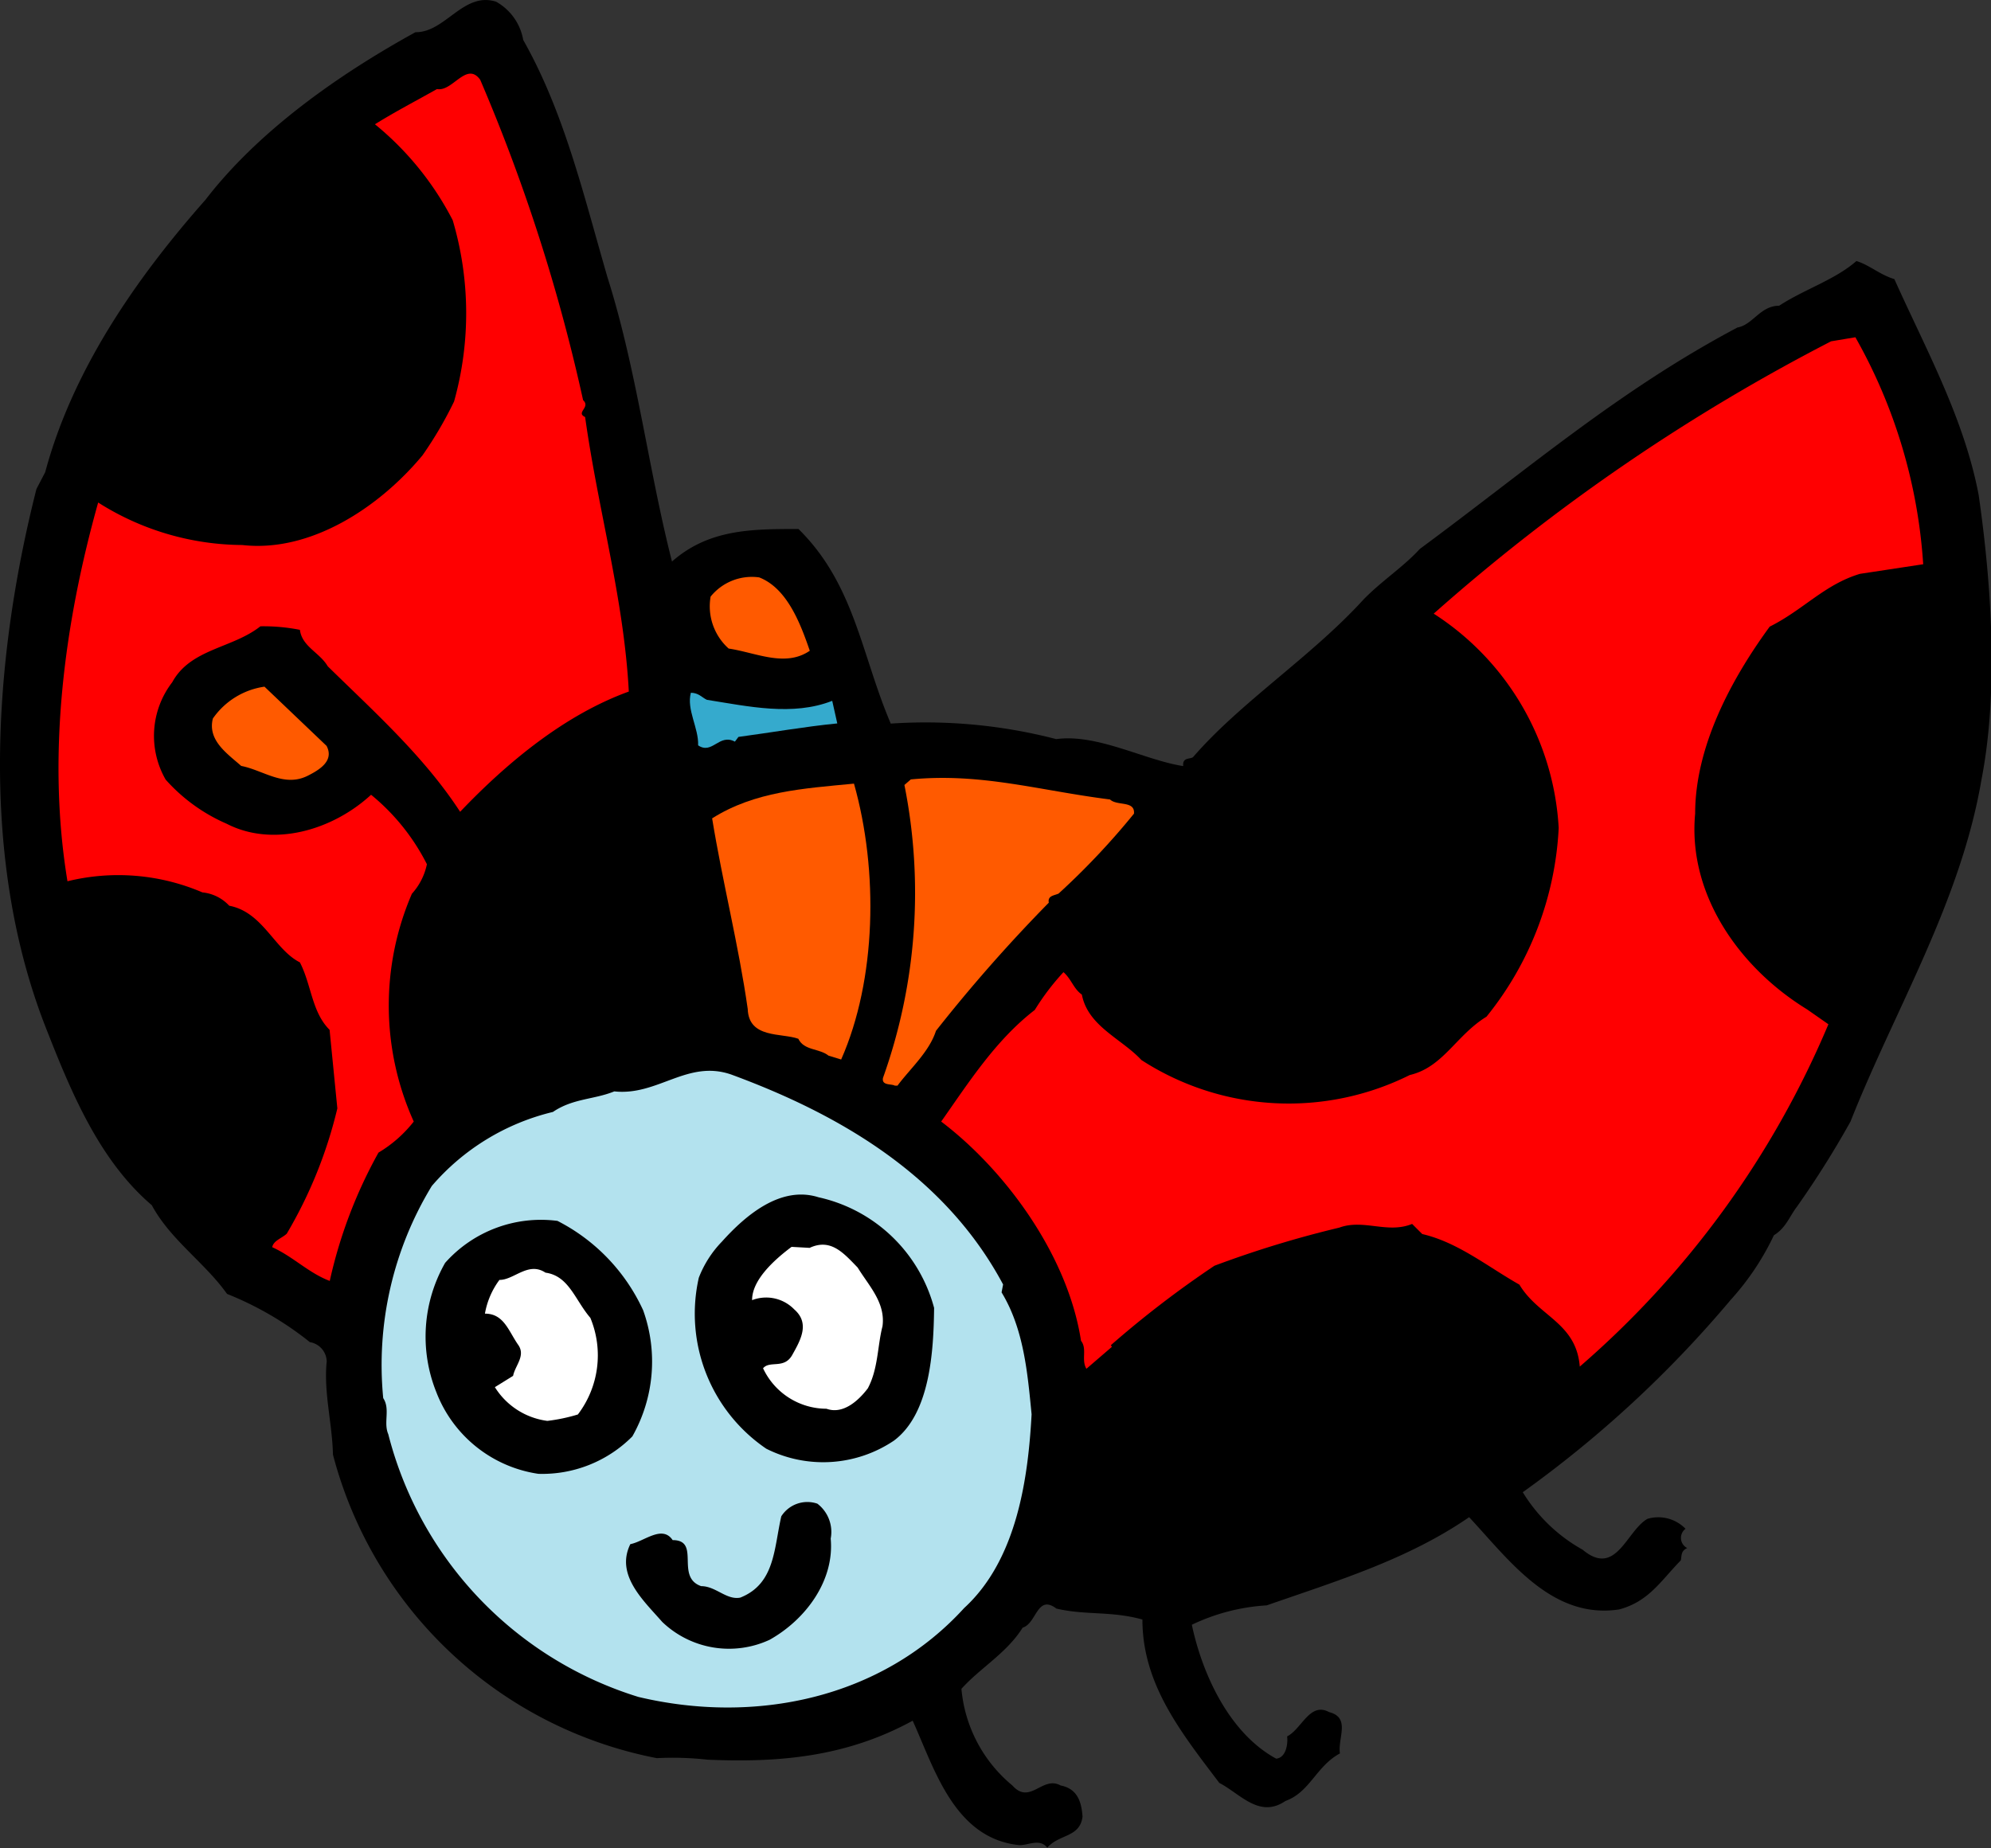
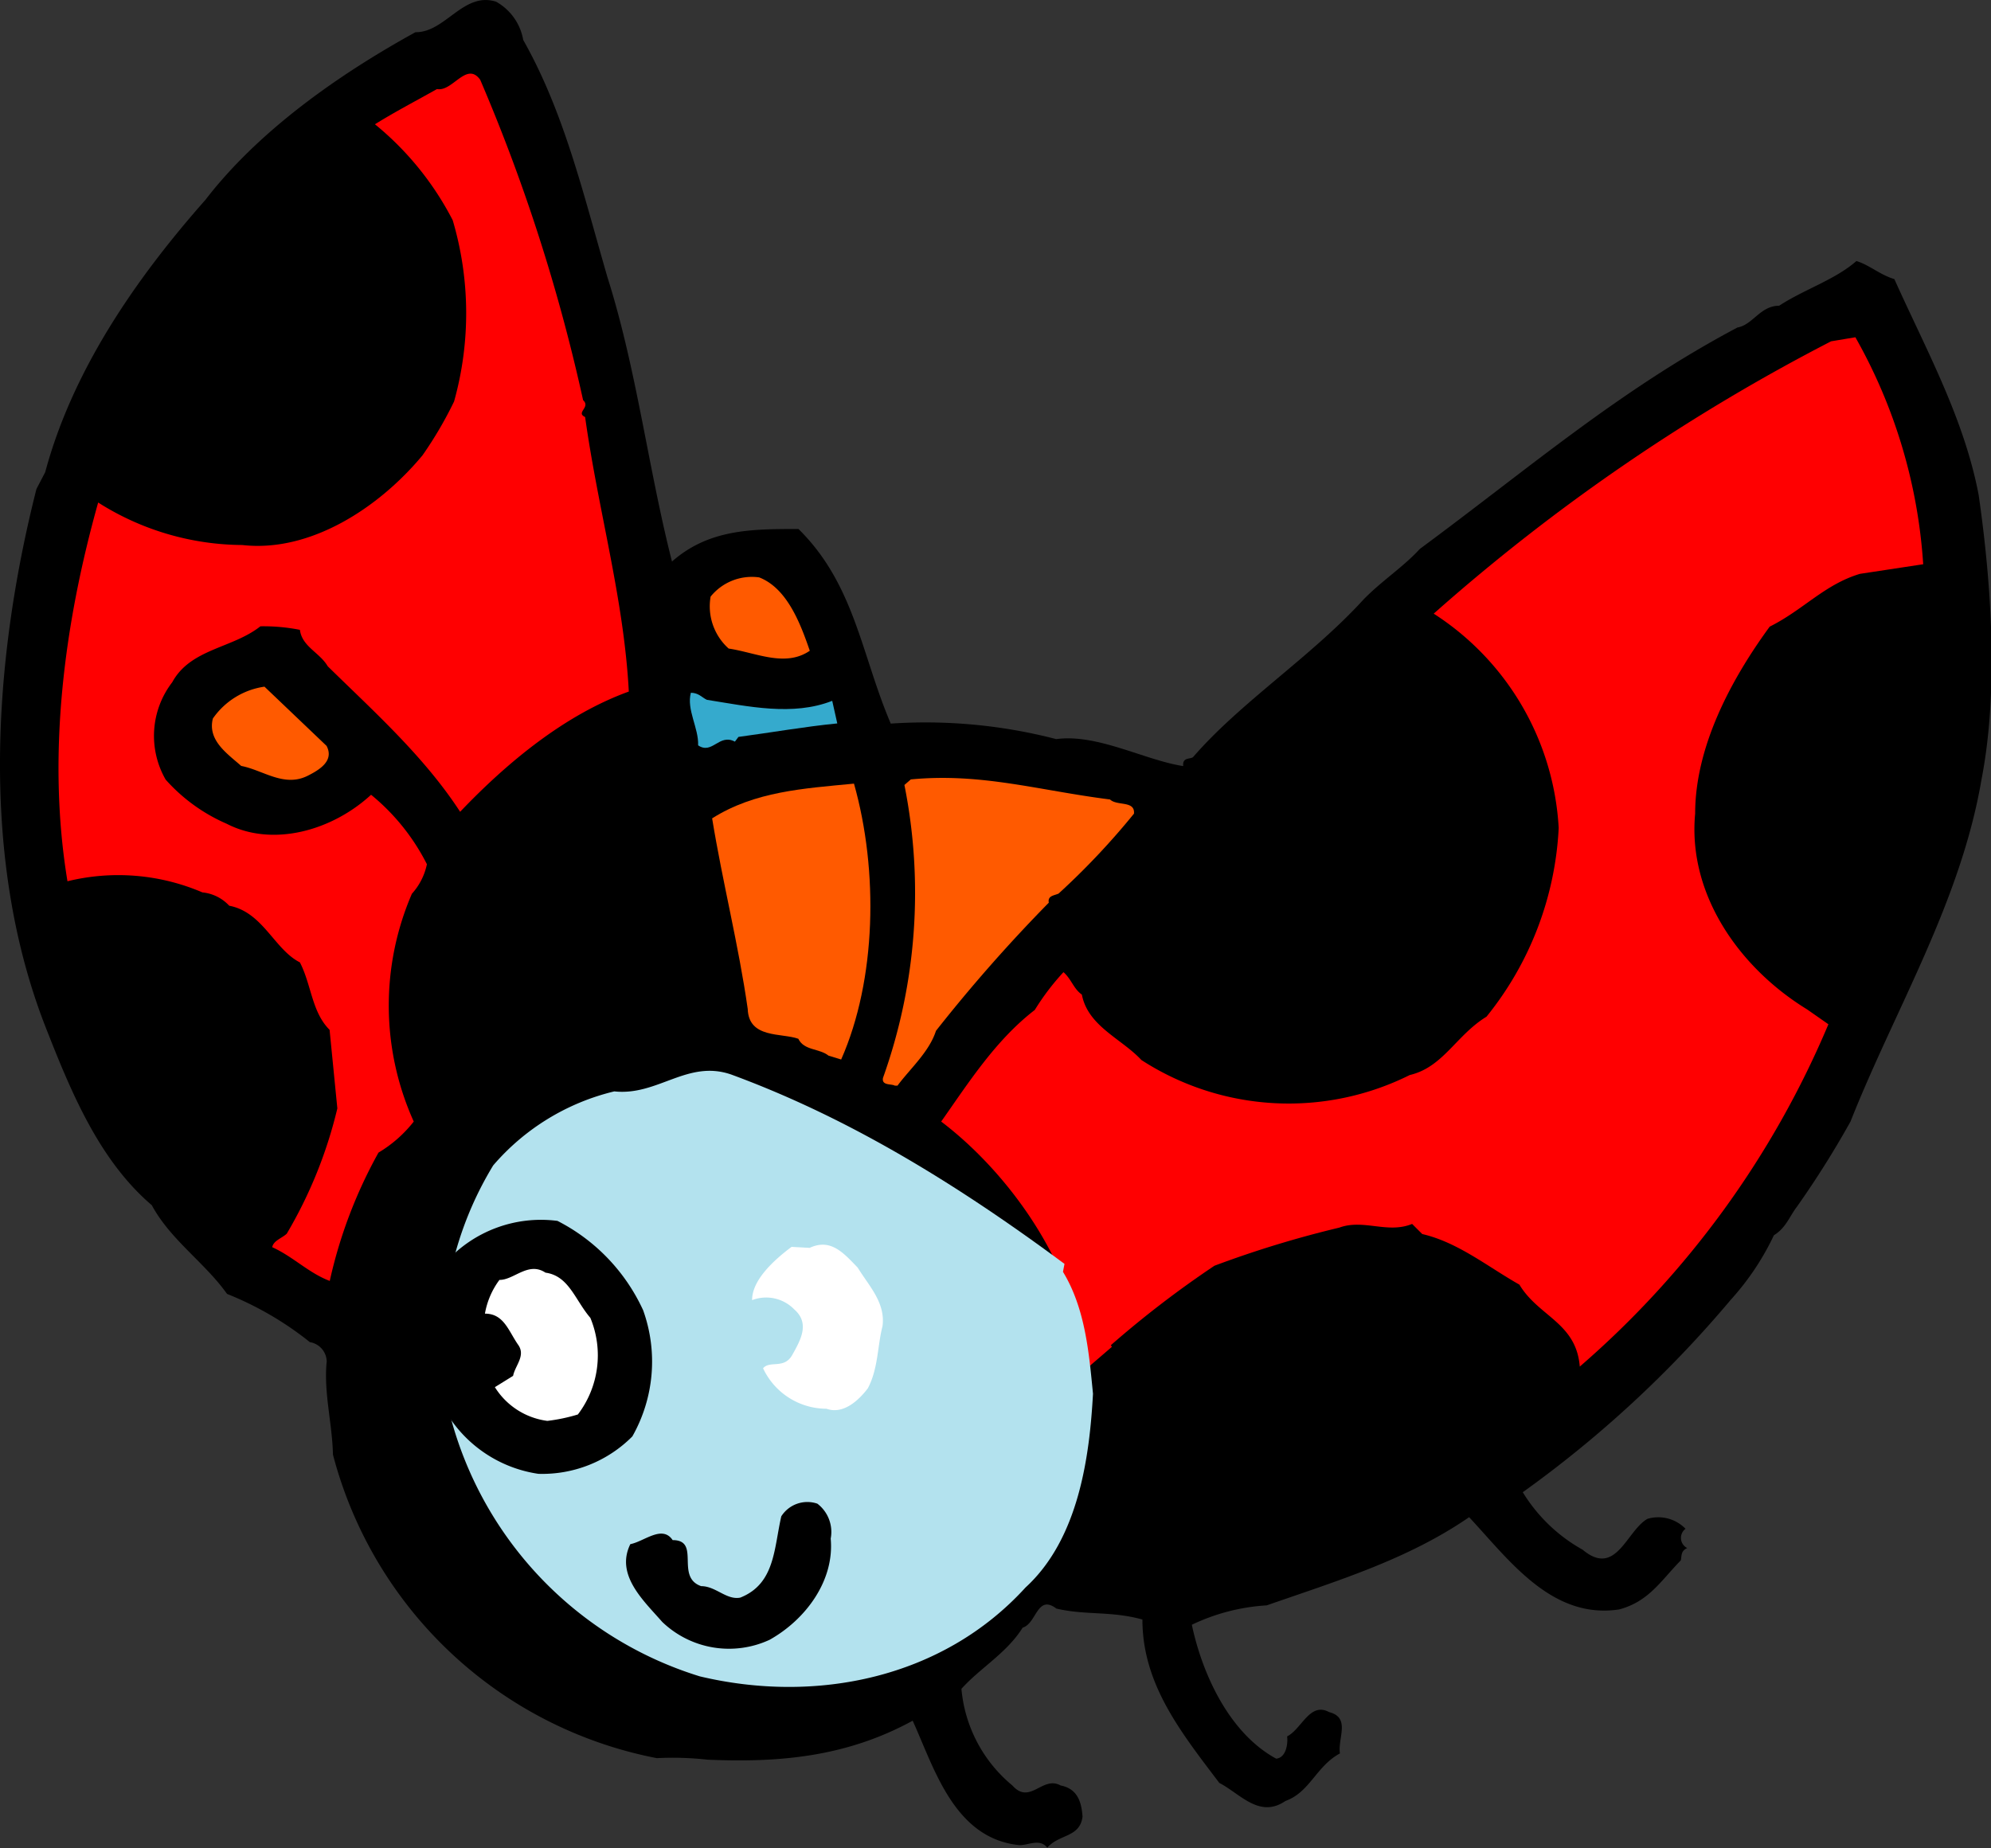
<svg xmlns="http://www.w3.org/2000/svg" viewBox="0 0 118.04 109.59">
  <rect x="0" y="0" width="118.04" height="109.59" fill="#333333" stroke="none" />
  <defs>
    <style>.cls-1{fill:#ff0001;}.cls-2{fill:#ff5a00;}.cls-3{fill:#35aacd;}.cls-4{fill:#b3e2ee;}.cls-5{fill:#fff;}</style>
  </defs>
  <g id="Livello_2" data-name="Livello 2">
    <g id="Livello_1-2" data-name="Livello 1">
      <g id="bella_coccinella" data-name="bella coccinella">
        <path d="M105.48,18.13c-1.12,0-1.57,1.14-2.47,1.29-7,3.71-12.37,8.36-18.83,13.13-1,1.09-2.26,1.89-3.34,3-3.11,3.41-7.26,6.06-10.11,9.35-.18.13-.64,0-.58.53-2.31-.36-5.09-1.93-7.53-1.6a30.81,30.81,0,0,0-9.81-.92c-1.75-4.1-2.14-8.26-5.47-11.54-2.76,0-5.31,0-7.5,1.93-1.4-5.48-2.09-11.38-3.82-16.84-1.43-4.92-2.56-9.78-5-14.09A3.23,3.23,0,0,0,29.41.1c-1.94-.61-3,1.83-4.78,1.81-4.52,2.49-9.28,5.82-12.45,9.94C8,16.58,4.29,22,2.68,28l-.52,1c-2.61,10.31-3.33,22,.54,31.9C4.19,64.7,5.86,68.79,9,71.47c1.11,2.06,3.15,3.41,4.46,5.26a19.22,19.22,0,0,1,4.91,2.86,1.19,1.19,0,0,1,1,1.15c-.19,1.81.33,3.67.37,5.52a24.7,24.7,0,0,0,19.2,18,18.61,18.61,0,0,1,3,.09c4.32.19,8.27-.18,12.17-2.31,1.28,2.81,2.46,7,6.34,7.38.55,0,1.19-.41,1.64.15.71-.82,1.93-.59,2.09-1.84-.06-.89-.31-1.66-1.3-1.85-1.08-.6-1.81,1.18-2.86,0A8.39,8.39,0,0,1,57,100.15c1.1-1.23,2.7-2.13,3.63-3.63.83-.24.85-2,2-1.13,1.75.41,3.23.13,5.1.65,0,3.84,2.29,6.69,4.56,9.69,1.23.63,2.37,2.13,3.92,1.07,1.45-.52,1.82-2.06,3.23-2.82-.14-.91.65-2.12-.64-2.45-1.15-.62-1.62,1-2.49,1.44.06.5-.09,1.27-.65,1.32-2.73-1.48-4.36-4.92-5-7.94A11.92,11.92,0,0,1,75.1,95.2c4.16-1.45,8.36-2.72,12-5.23C89.47,92.51,92,96.05,96,95.44c1.75-.47,2.46-1.69,3.65-2.91.06-.31,0-.55.38-.73a.67.67,0,0,1-.1-1.14,2.25,2.25,0,0,0-2.26-.59c-1.25.72-1.86,3.49-3.84,1.83a9.68,9.68,0,0,1-3.55-3.41,67.18,67.18,0,0,0,12.33-11.41,15.63,15.63,0,0,0,2.56-3.83c.71-.43.92-1.11,1.35-1.67a56.23,56.23,0,0,0,3.19-5.07c2.62-6.63,6.53-13,7.77-20.3,1-5.17.61-11.41-.17-16.85-.87-4.57-3.11-8.6-5-12.81-.83-.24-1.5-.85-2.25-1.07C108.78,16.6,107,17.14,105.48,18.13Z" />
        <path class="cls-1" d="M108.56,20.24A114.67,114.67,0,0,0,85,36.39,16.18,16.18,0,0,1,92.41,49.1a19.31,19.31,0,0,1-4.28,11.19c-1.8,1.1-2.57,3-4.55,3.46a16.07,16.07,0,0,1-15.91-.89c-1.18-1.27-3.17-2-3.53-3.88-.49-.34-.62-.92-1.09-1.33a14.35,14.35,0,0,0-1.7,2.24c-2.32,1.79-3.91,4.29-5.55,6.62,3.81,2.89,7.51,7.93,8.29,13,.38.48,0,1.13.32,1.66l1.51-1.3-.06-.1A60.06,60.06,0,0,1,72,75.06a62.35,62.35,0,0,1,7.4-2.26c1.45-.53,2.86.38,4.32-.22l.6.6c2.12.49,3.9,1.95,5.76,3,1.14,1.9,3.37,2.25,3.58,4.86A55.11,55.11,0,0,0,108.4,60.74l-1.26-.88c-4-2.45-7.09-6.81-6.64-11.61,0-4,2.16-8,4.42-11.09,2-1,3.25-2.5,5.35-3.13l3.75-.57A31.43,31.43,0,0,0,110,20Z" />
        <path class="cls-1" d="M22.23,7.37a17.93,17.93,0,0,1,4.61,5.69,19.44,19.44,0,0,1,.08,10.75A23.08,23.08,0,0,1,25.05,27c-2.58,3.11-6.66,5.78-10.69,5.32a16.1,16.1,0,0,1-8.54-2.52C3.8,37,2.77,44.81,4,52.26a12.65,12.65,0,0,1,8,.66,2.5,2.5,0,0,1,1.59.79c2,.38,2.67,2.59,4.19,3.36.69,1.34.7,2.94,1.76,4l.46,4.66A26.78,26.78,0,0,1,17,73.16c-.29.27-.79.41-.86.8,1.24.56,2.16,1.53,3.41,2a28.14,28.14,0,0,1,2.89-7.61,7.6,7.6,0,0,0,2.09-1.84A16.72,16.72,0,0,1,24.42,53a3.74,3.74,0,0,0,.89-1.75A12.72,12.72,0,0,0,22,47.13c-2.3,2.12-5.82,3.13-8.56,1.72a10.35,10.35,0,0,1-3.62-2.62,5.21,5.21,0,0,1,.39-5.77c1.09-2,3.56-2,5.23-3.32a11.13,11.13,0,0,1,2.34.21c.13,1,1.17,1.34,1.65,2.16,2.73,2.68,5.71,5.34,7.85,8.63,2.86-3,6.25-5.77,10-7.13-.29-5.5-1.82-10.76-2.59-16.28-.58-.27.35-.57-.12-1a106.12,106.12,0,0,0-6.1-19c-.81-1.12-1.64.73-2.56.55C24.63,6,23.4,6.64,22.23,7.37Z" />
        <path class="cls-2" d="M42.13,35.38a3.36,3.36,0,0,0,1.07,3.08c1.62.24,3.35,1.13,4.81.13-.56-1.63-1.35-3.71-3-4.35A3.14,3.14,0,0,0,42.13,35.38Z" />
        <path class="cls-3" d="M41.91,41.5c-.3-.14-.48-.41-.95-.42-.27,1,.47,2.09.43,3.12.84.57,1.24-.72,2.18-.22l.21-.28c1.95-.26,3.92-.61,5.86-.8l-.3-1.34C47,42.48,44.37,41.89,41.91,41.5Z" />
        <path class="cls-2" d="M54,46.22l-.38.33a32.63,32.63,0,0,1-1.27,17.37c-.09.47.49.34.7.46l.16,0c.74-1,1.88-2,2.28-3.25a92.59,92.59,0,0,1,6.69-7.6c-.08-.42.32-.42.58-.54a43.86,43.86,0,0,0,4.47-4.74c.07-.79-1-.44-1.42-.84C61.55,46.87,58.19,45.82,54,46.22Z" />
        <path class="cls-2" d="M42.22,48.53c.62,3.8,1.57,7.51,2.11,11.3.06,1.77,2,1.41,3,1.77.34.71,1.24.56,1.79,1l.75.23c2.09-4.73,2.22-11.19.76-16.36C47.63,46.76,44.75,46.93,42.22,48.53Z" />
        <path class="cls-2" d="M12.62,42.61c-.33,1.3.87,2.09,1.68,2.81,1.3.25,2.53,1.28,3.93.59.7-.35,1.6-.89,1.13-1.78l-3.68-3.51A4.5,4.5,0,0,0,12.62,42.61Z" />
-         <path class="cls-4" d="M36.42,64.72c-1.2.49-2.45.41-3.64,1.22a13.67,13.67,0,0,0-7.18,4.39,20.41,20.41,0,0,0-2.88,12.58c.43.65,0,1.45.3,2.14a22,22,0,0,0,14.83,15.58c6.9,1.64,14.4.12,19.31-5.27,3.18-2.91,3.8-7.84,4-11.49-.24-2.45-.46-5.06-1.78-7.23l.09-.47C56,69.67,49.71,66.06,43.35,63.72,40.75,62.82,39,65,36.42,64.72Z" />
-         <path d="M42.8,73.63a6.38,6.38,0,0,0-1.37,2.14,9.68,9.68,0,0,0,4,10.14A7.51,7.51,0,0,0,53,85.43c2.13-1.59,2.35-5.24,2.38-7.87A9.13,9.13,0,0,0,48.53,71C46.29,70.29,44.21,72.06,42.8,73.63Z" />
+         <path class="cls-4" d="M36.42,64.72a13.67,13.67,0,0,0-7.18,4.39,20.41,20.41,0,0,0-2.88,12.58c.43.65,0,1.45.3,2.14a22,22,0,0,0,14.83,15.58c6.9,1.64,14.4.12,19.31-5.27,3.18-2.91,3.8-7.84,4-11.49-.24-2.45-.46-5.06-1.78-7.23l.09-.47C56,69.67,49.71,66.06,43.35,63.72,40.75,62.82,39,65,36.42,64.72Z" />
        <path class="cls-5" d="M46.93,73.94c-1.11.83-2.35,2-2.34,3.16a2.32,2.32,0,0,1,2.5.55c.95.83.36,1.84-.12,2.7s-1.33.31-1.73.79A4.16,4.16,0,0,0,49,83.54c1,.36,1.92-.51,2.45-1.21.62-1.16.57-2.53.87-3.68.19-1.4-.81-2.4-1.47-3.48C50,74.29,49.25,73.42,48,74Z" />
        <path d="M26.39,74.89a8.83,8.83,0,0,0-.52,7.67,7.68,7.68,0,0,0,6.05,4.84,7.53,7.53,0,0,0,5.57-2.22,9,9,0,0,0,.64-7.48,11.18,11.18,0,0,0-5.08-5.3A7.6,7.6,0,0,0,26.39,74.89Z" />
        <path class="cls-5" d="M29.61,75.9a4.7,4.7,0,0,0-.86,2c1.11,0,1.39,1,1.95,1.82.5.66-.16,1.25-.28,1.87l-1.08.67a4.32,4.32,0,0,0,3.11,2,10.37,10.37,0,0,0,1.81-.38A5.79,5.79,0,0,0,35,78.15c-.91-1.06-1.27-2.49-2.66-2.68C31.32,74.79,30.47,75.91,29.61,75.9Z" />
        <path d="M46.32,89.92c-.44,1.92-.37,4-2.43,4.82-.82.16-1.45-.68-2.32-.68-1.56-.54,0-2.73-1.69-2.73-.62-.92-1.68.08-2.51.24-.9,1.83.79,3.35,1.89,4.61a5.72,5.72,0,0,0,6.37,1.06c2.14-1.2,3.85-3.51,3.62-6a2.11,2.11,0,0,0-.79-2.07A1.83,1.83,0,0,0,46.32,89.92Z" />
      </g>
    </g>
  </g>
</svg>